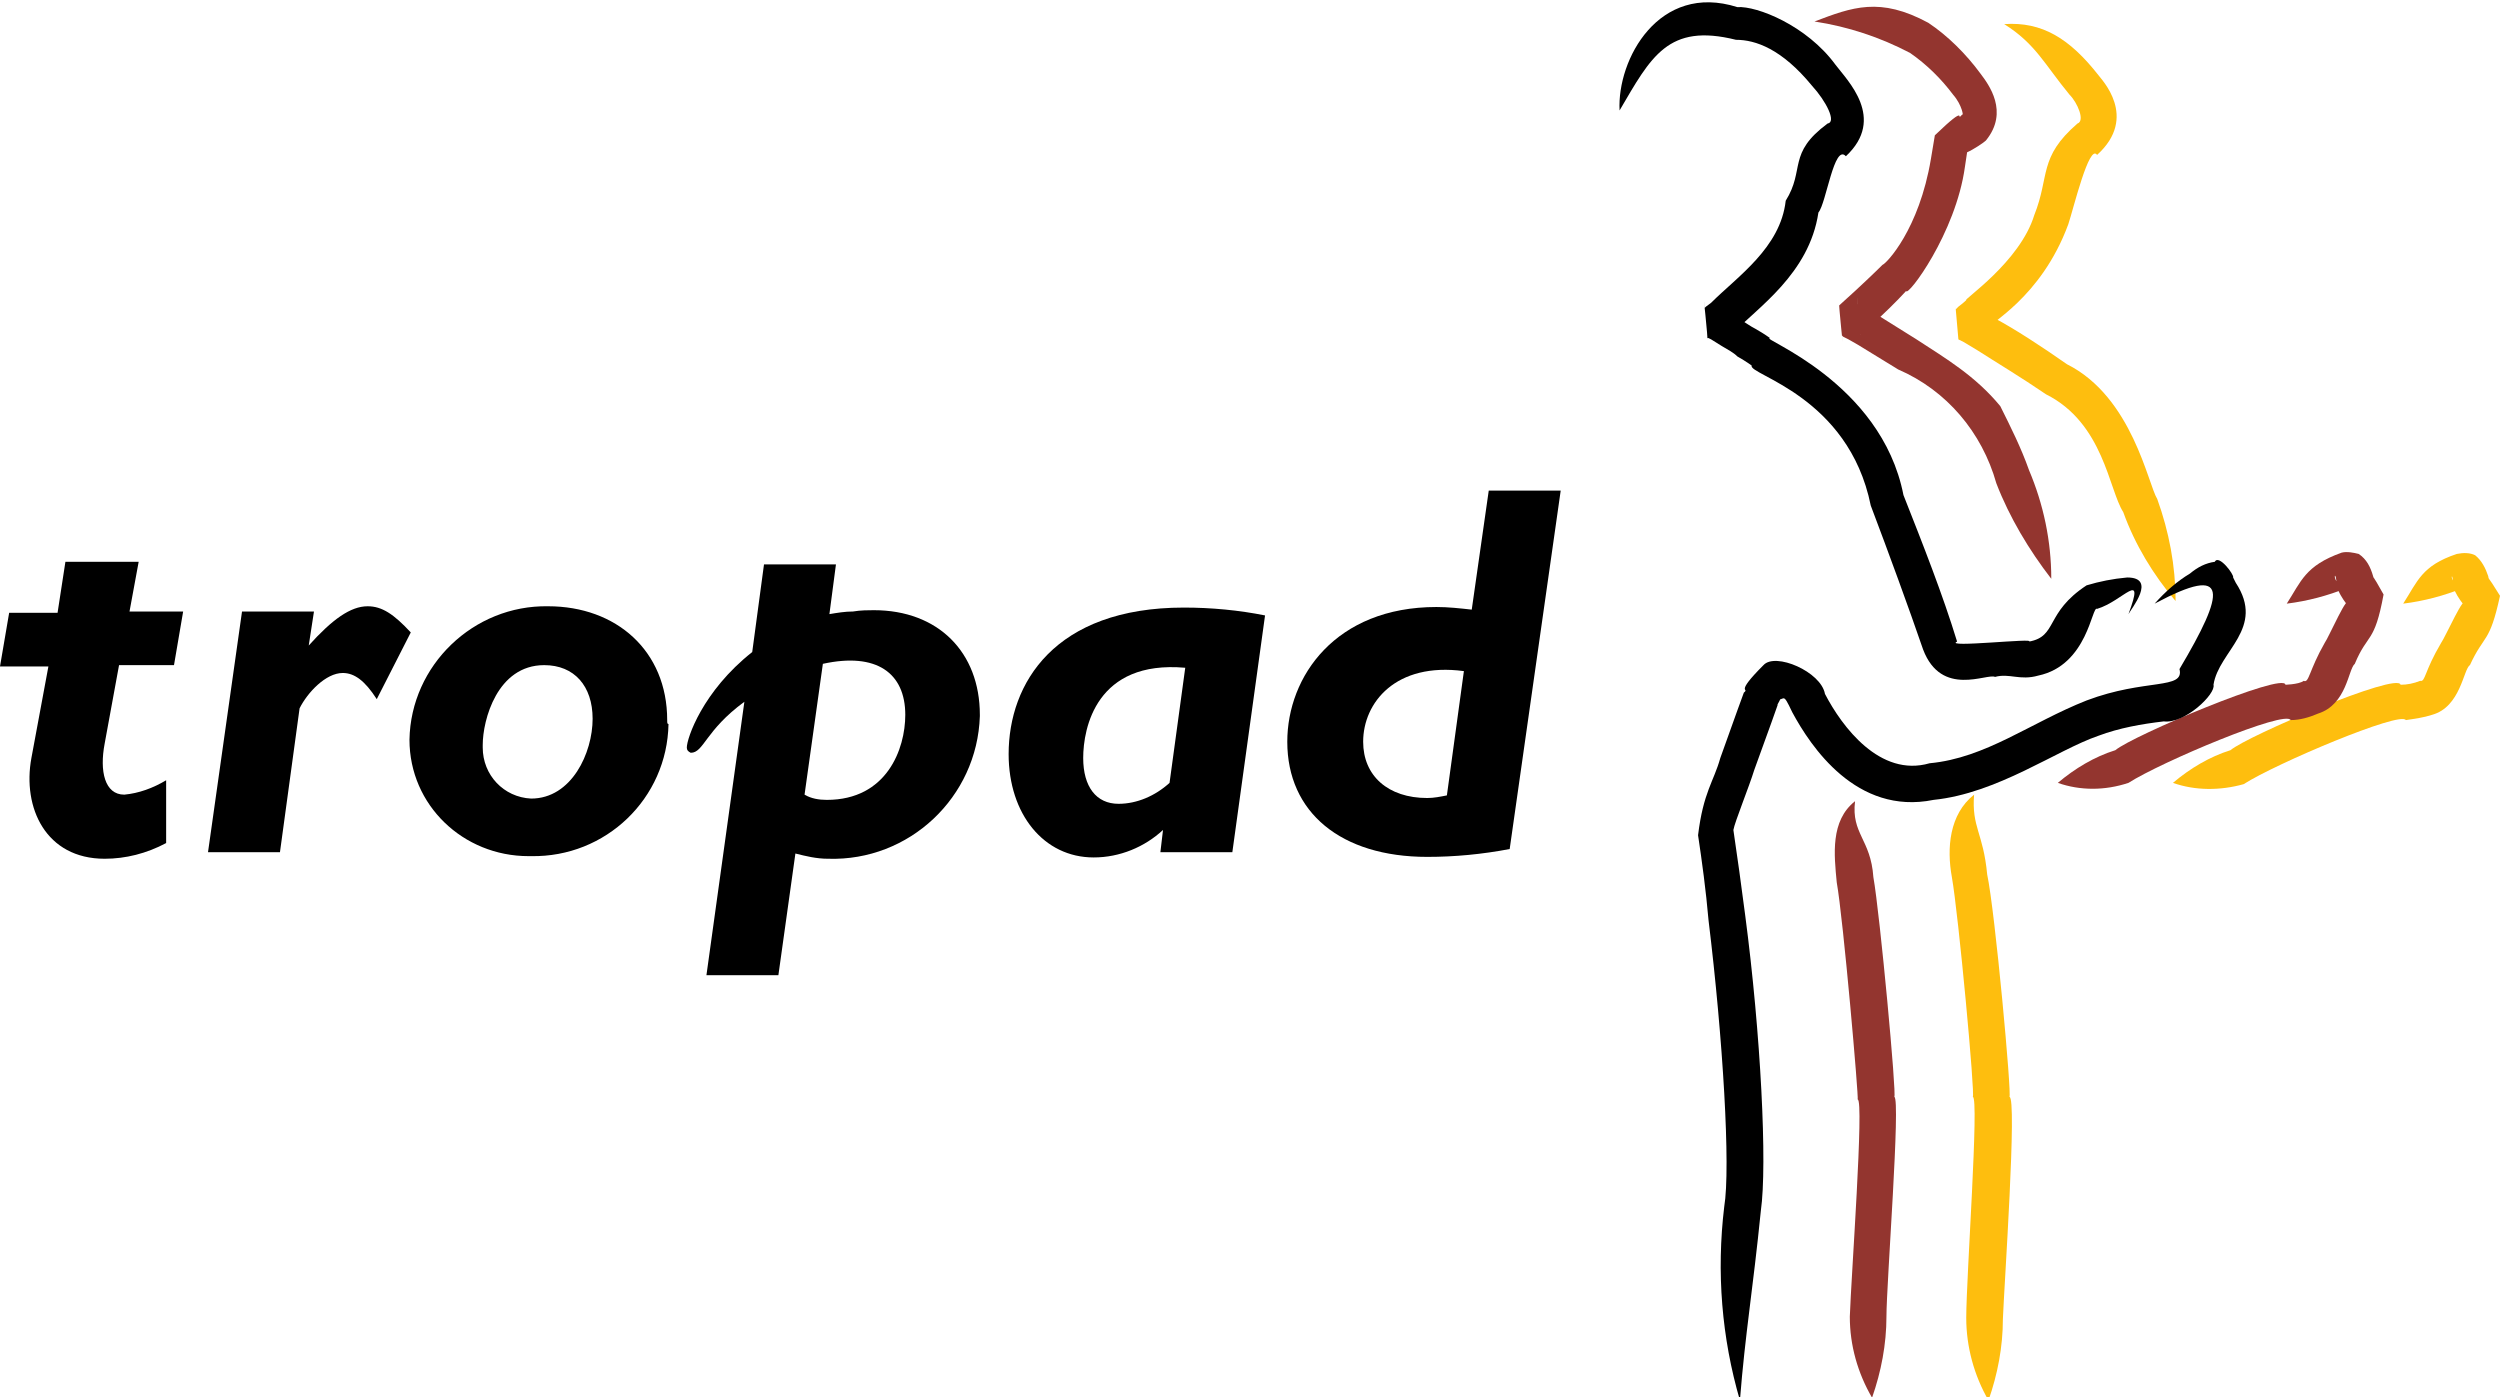
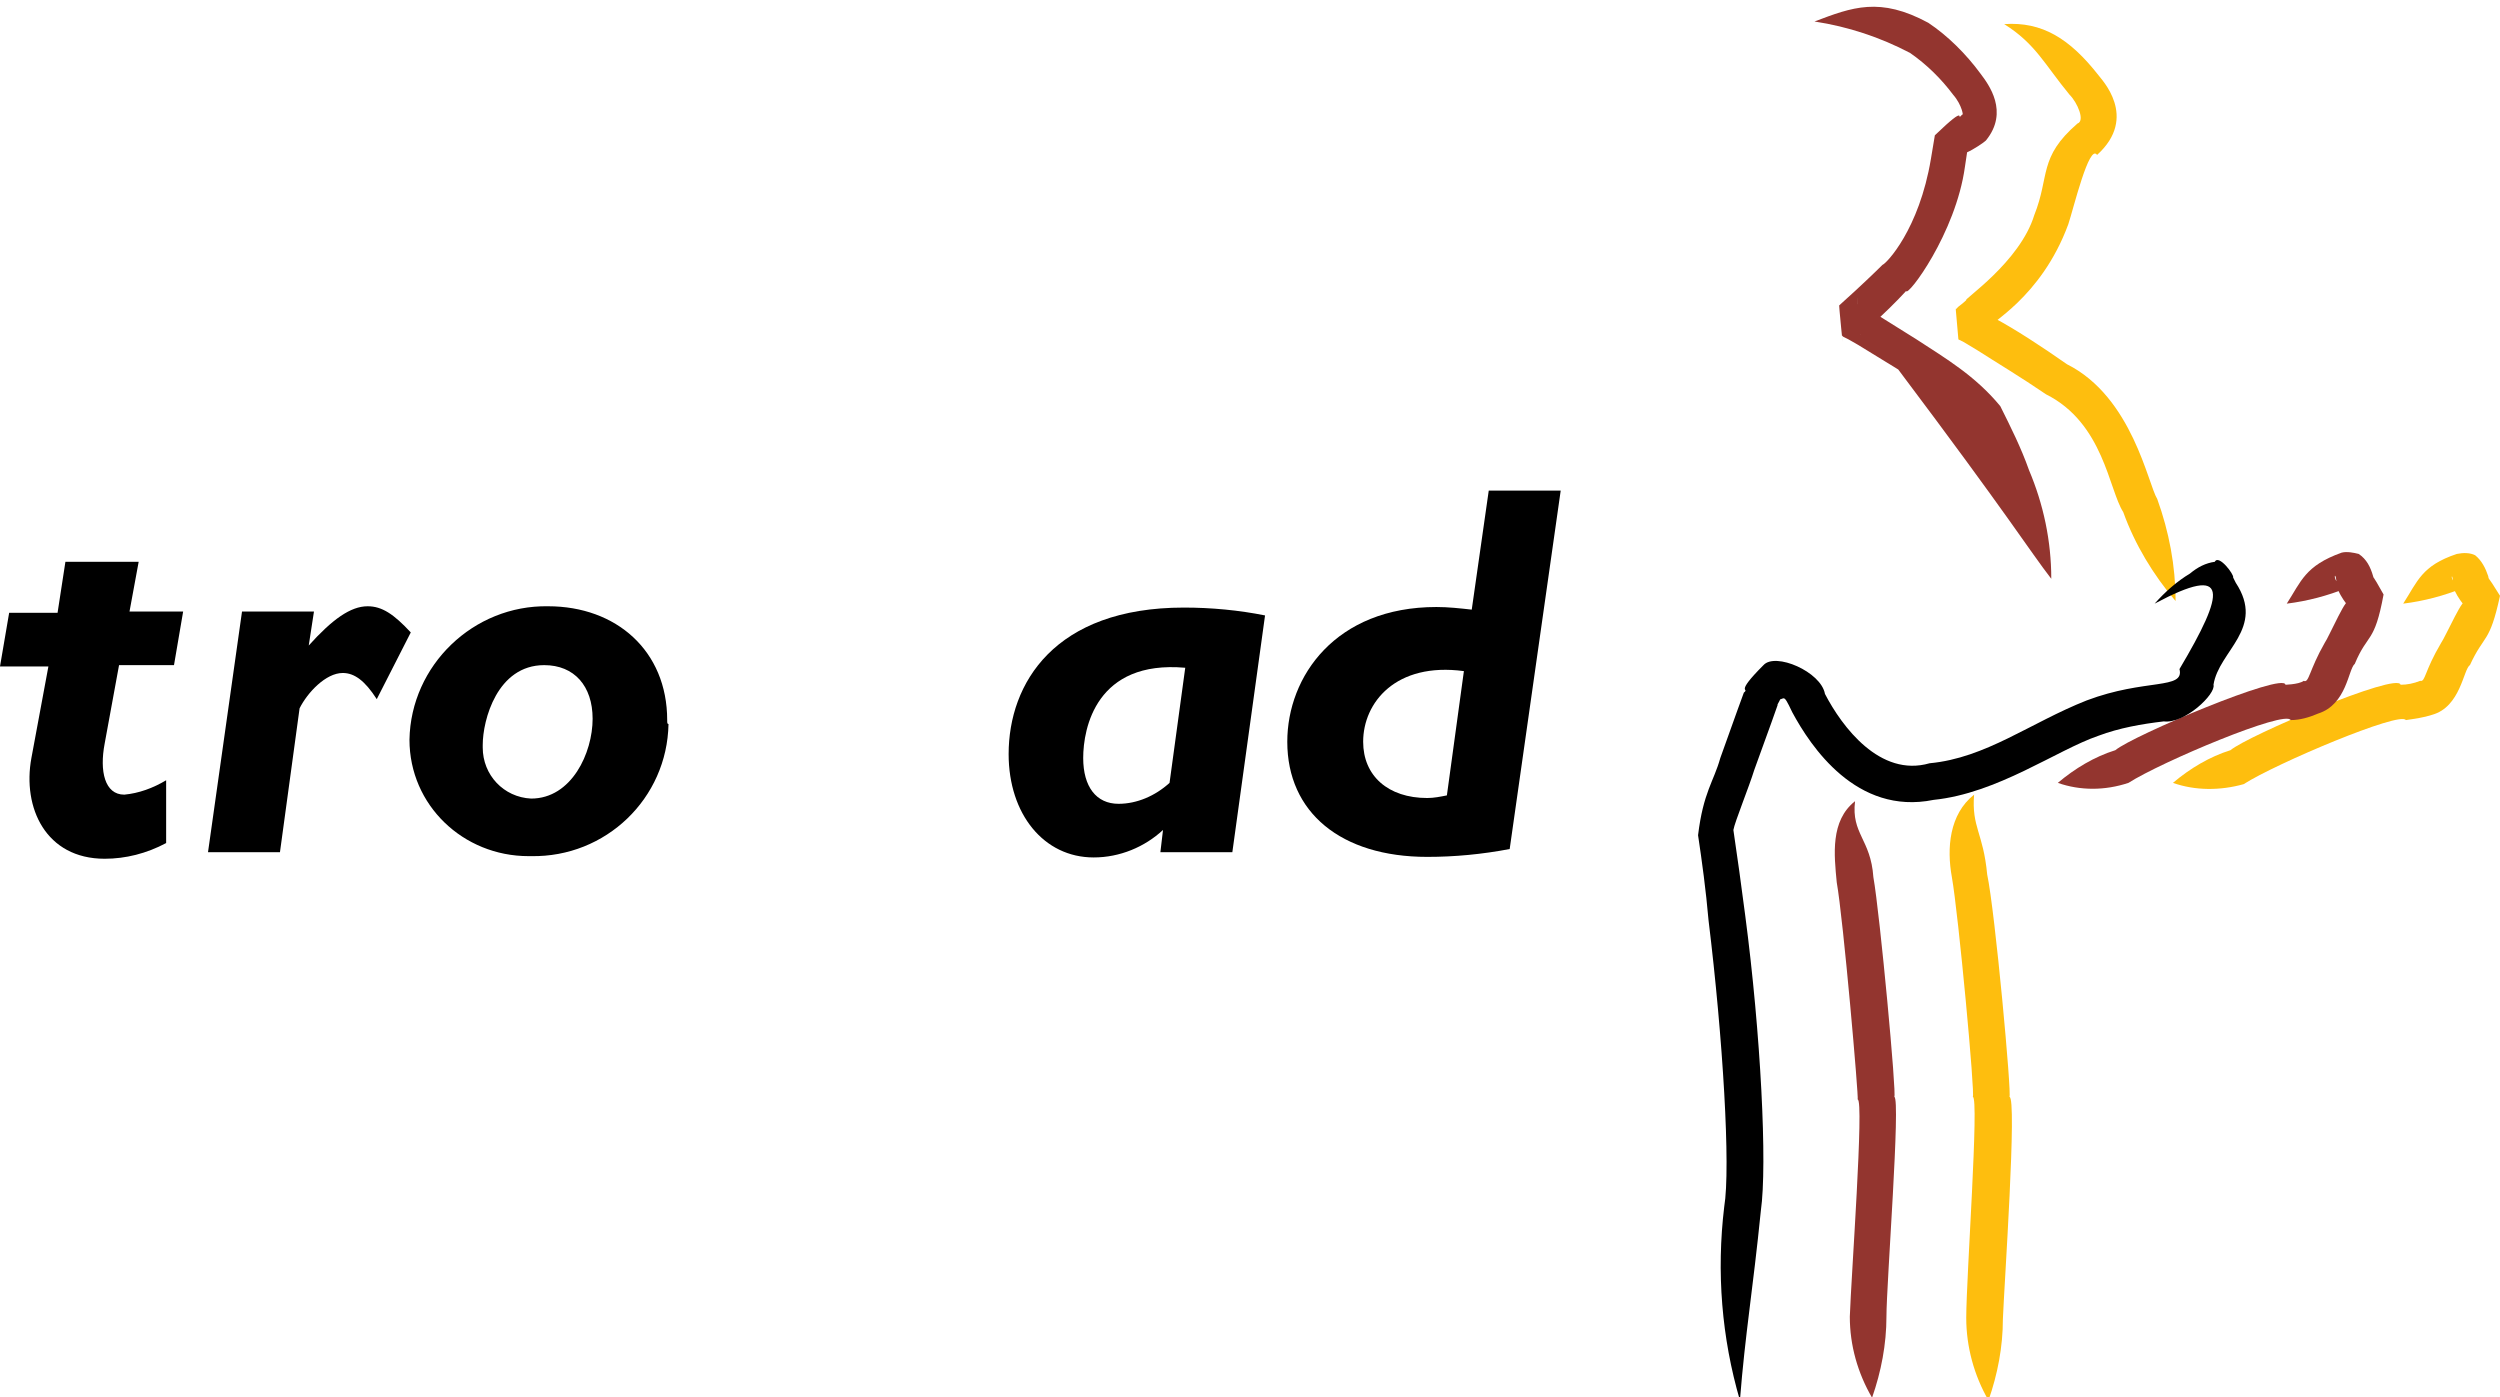
<svg xmlns="http://www.w3.org/2000/svg" version="1.1" id="Laag_1" x="0px" y="0px" viewBox="0 0 191.1 106.8" style="enable-background:new 0 0 191.1 106.8;">
  <style type="text/css">
	.st0{fill:#FEBE0E;}
	.st1{fill:#FFFFFF;}
	.st2{fill:#93352F;}
	.st3{fill-rule:evenodd;clip-rule:evenodd;fill:#FFFFFF;}
</style>
  <path id="Path_1" class="st0" d="M 153.2 1.843 C 155.6 3.343 156.3 4.943 158.2 7.243 C 158.8 7.843 159.4 9.243 158.8 9.443 C 155.8 12.043 156.7 13.443 155.5 16.443 C 154.4 20.043 150 22.943 150.3 22.943 C 150.3 22.943 150.1 23.143 149.7 23.443 L 149.6 23.543 L 149.5 23.643 L 149.5 23.643 C 149.6 24.643 149.3 21.443 149.7 25.943 L 149.7 25.943 L 149.7 25.943 L 149.7 25.943 L 149.7 25.943 L 150.1 26.143 L 151.1 26.743 C 152.5 27.643 154.5 28.843 156.4 30.143 C 160.8 32.343 161.2 37.443 162.3 39.143 C 163.2 41.643 164.6 43.943 166.3 45.943 C 166.3 43.243 165.8 40.643 164.9 38.143 C 164.2 37.043 163 30.343 158 27.843 C 156 26.443 154 25.143 152.5 24.343 L 151.5 23.743 L 151.1 23.543 L 151.1 23.543 L 151.1 23.543 L 151.1 23.543 L 151.1 23.543 C 151.5 28.043 151.2 24.743 151.3 25.743 L 151.3 25.743 L 151.4 25.643 L 151.5 25.543 C 151.9 25.243 152.1 25.043 152.1 25.043 C 151.9 24.743 156 22.843 158.1 17.143 C 158.5 15.943 159.7 10.943 160.3 11.843 C 163.5 8.943 160.6 6.043 160.4 5.743 C 158.2 2.943 156.1 1.643 153.2 1.843 Z" />
  <path id="Path_2" class="st0" d="M 183.7 46.143 C 185.3 45.943 186.8 45.543 188.3 44.943 C 188.2 44.943 188.2 44.943 188 44.843 C 187.1 44.343 187.5 43.543 187.5 44.543 C 187.4 45.243 188.8 46.843 188.4 46.243 C 188.5 45.143 186.9 48.743 186.6 49.143 C 185.3 51.343 185.4 52.143 185 52.043 C 184.5 52.243 184 52.343 183.5 52.343 C 183.3 51.343 171.8 56.243 170.5 57.343 C 168.9 57.843 167.4 58.743 166.1 59.843 C 167.8 60.443 169.7 60.443 171.5 59.943 C 174 58.343 183.5 54.343 183.9 55.043 C 184.6 54.943 185.3 54.843 185.9 54.643 C 188.1 54.043 188.3 51.143 188.8 50.843 C 189.9 48.443 190.3 49.243 191.1 45.543 C 190 43.743 190.3 44.443 190.2 44.043 C 190 43.443 189.7 42.843 189.2 42.443 C 188.8 42.243 188.3 42.243 187.8 42.343 C 185.1 43.243 184.8 44.443 183.7 46.143 Z" />
  <path id="Path_3" class="st0" d="M 150.9 60.743 C 149 62.243 148.8 64.843 149.2 67.043 C 149.7 69.843 151 83.843 150.8 83.843 C 151.3 83.843 150.3 97.643 150.3 100.743 C 150.3 102.943 150.9 105.143 152 107.043 C 152.7 105.043 153.1 102.943 153.1 100.843 C 153.2 98.243 154.2 83.843 153.6 83.843 C 153.8 83.843 152.5 69.643 151.9 66.843 C 151.6 63.643 150.7 63.243 150.9 60.743 Z" />
-   <path id="Path_11" class="st2" d="M 138.7 1.643 C 141.3 2.043 143.7 2.843 146 4.043 C 147.3 4.943 148.4 6.043 149.3 7.243 C 150 8.043 150.1 8.943 150 8.743 C 149.4 9.443 150.6 7.743 147.9 10.343 L 147.6 12.143 C 146.7 17.543 144.2 20.143 143.9 20.243 C 143.9 20.243 143.1 21.043 141.8 22.243 L 140.7 23.243 L 140.6 23.343 L 140.6 23.343 C 140.5 22.843 141 27.643 140.8 25.643 L 140.8 25.643 L 140.8 25.643 L 140.8 25.643 L 140.9 25.743 L 141.3 25.943 L 142 26.343 L 145.1 28.243 C 148.8 29.843 151.5 33.043 152.6 36.943 C 153.6 39.543 155.1 42.043 156.8 44.243 C 156.8 41.343 156.2 38.543 155.1 35.943 C 154.5 34.243 153.7 32.643 152.9 31.043 C 151 28.743 148.8 27.443 146.5 25.943 L 143.3 23.943 L 142.5 23.543 L 142.1 23.343 L 142 23.243 L 142 23.243 L 142 23.243 L 142 23.243 C 141.8 21.243 142.3 25.943 142.2 25.543 L 142.2 25.543 L 142.4 25.443 L 143.5 24.443 C 144.9 23.143 145.7 22.243 145.7 22.243 C 145.8 22.743 149.5 17.843 150.2 12.743 L 150.5 10.743 C 148.7 12.843 151.5 11.043 151.8 10.743 C 153.6 8.543 152 6.443 151.4 5.643 C 150.3 4.143 148.9 2.743 147.4 1.743 C 143.7 -0.257 141.6 0.543 138.7 1.643 Z" />
+   <path id="Path_11" class="st2" d="M 138.7 1.643 C 141.3 2.043 143.7 2.843 146 4.043 C 147.3 4.943 148.4 6.043 149.3 7.243 C 150 8.043 150.1 8.943 150 8.743 C 149.4 9.443 150.6 7.743 147.9 10.343 L 147.6 12.143 C 146.7 17.543 144.2 20.143 143.9 20.243 C 143.9 20.243 143.1 21.043 141.8 22.243 L 140.7 23.243 L 140.6 23.343 L 140.6 23.343 C 140.5 22.843 141 27.643 140.8 25.643 L 140.8 25.643 L 140.8 25.643 L 140.8 25.643 L 140.9 25.743 L 141.3 25.943 L 142 26.343 L 145.1 28.243 C 153.6 39.543 155.1 42.043 156.8 44.243 C 156.8 41.343 156.2 38.543 155.1 35.943 C 154.5 34.243 153.7 32.643 152.9 31.043 C 151 28.743 148.8 27.443 146.5 25.943 L 143.3 23.943 L 142.5 23.543 L 142.1 23.343 L 142 23.243 L 142 23.243 L 142 23.243 L 142 23.243 C 141.8 21.243 142.3 25.943 142.2 25.543 L 142.2 25.543 L 142.4 25.443 L 143.5 24.443 C 144.9 23.143 145.7 22.243 145.7 22.243 C 145.8 22.743 149.5 17.843 150.2 12.743 L 150.5 10.743 C 148.7 12.843 151.5 11.043 151.8 10.743 C 153.6 8.543 152 6.443 151.4 5.643 C 150.3 4.143 148.9 2.743 147.4 1.743 C 143.7 -0.257 141.6 0.543 138.7 1.643 Z" />
  <path id="Path_12" class="st2" d="M 174.8 46.143 C 176.4 45.943 177.9 45.543 179.4 44.943 C 179.3 44.943 179.3 44.943 179.1 44.843 C 178.2 44.443 178.5 43.443 178.6 44.443 C 178.5 45.243 179.8 46.743 179.5 46.243 C 179.6 45.043 178 48.743 177.7 49.143 C 176.5 51.243 176.5 52.243 176.1 52.043 C 175.7 52.343 174.5 52.343 174.7 52.343 C 174.6 51.343 163 56.243 161.7 57.343 C 160.1 57.843 158.6 58.743 157.3 59.843 C 159 60.443 160.9 60.443 162.7 59.843 C 165.2 58.243 174.7 54.243 175.1 55.043 C 175.8 55.043 176.5 54.843 177.2 54.543 C 179.4 53.843 179.5 51.143 180 50.743 C 181 48.343 181.5 49.243 182.2 45.443 C 181.2 43.643 181.5 44.343 181.4 44.043 C 181.2 43.343 180.9 42.743 180.3 42.343 C 179.9 42.243 179.4 42.143 179 42.243 C 176.2 43.243 175.9 44.443 174.8 46.143 Z" />
  <path id="Path_13" class="st2" d="M 141.8 61.243 C 139.9 62.743 140.2 65.343 140.4 67.443 C 140.9 70.243 142.1 84.043 142 84.043 C 142.5 84.043 141.5 97.643 141.4 100.643 C 141.4 102.843 142 104.943 143.1 106.843 C 143.8 104.843 144.2 102.743 144.2 100.643 C 144.2 98.143 145.3 83.943 144.8 83.843 C 145 83.843 143.7 69.843 143.2 67.043 C 143 64.143 141.5 63.743 141.8 61.243 Z" />
-   <path id="Path_14" class="st1" d="M 123.8 8.443 C 126.2 4.343 127.5 1.743 132.7 3.043 C 134.2 3.043 136.2 3.743 138.5 6.543 C 139.6 7.743 140.4 9.343 139.7 9.443 C 136.6 11.743 138 12.943 136.5 15.343 C 136.1 18.943 132.8 21.143 130.8 23.143 L 130.4 23.443 L 130.3 23.543 L 130.3 23.543 C 130.1 21.543 130.6 26.243 130.5 25.843 L 130.5 25.843 L 130.5 25.843 L 130.6 25.843 L 130.8 25.943 L 131.6 26.443 C 132.1 26.743 132.5 26.943 132.8 27.243 C 133.5 27.643 133.9 27.943 133.9 27.943 C 133.6 28.643 141.3 30.243 143 38.643 C 144.4 42.343 145.9 46.443 147 49.643 C 148.4 53.343 151.9 51.443 152.5 51.743 C 153.6 51.443 154.4 52.043 155.8 51.643 C 159.6 50.843 159.9 46.243 160.3 46.543 C 162.3 45.943 164 43.443 162.7 46.943 C 162.9 46.543 164.9 44.143 162.6 44.143 C 161.5 44.243 160.5 44.443 159.5 44.743 C 156.3 46.843 157.3 48.643 155.1 49.043 C 155.7 48.743 148.5 49.543 149.6 49.043 C 148.5 45.443 147 41.643 145.5 37.843 C 143.8 29.143 134.4 25.843 135.3 25.843 C 135.3 25.843 134.9 25.543 134.2 25.143 C 133.8 24.943 133.4 24.643 132.9 24.343 L 132.1 23.843 L 131.9 23.743 L 131.8 23.743 L 131.8 23.743 L 131.8 23.743 C 131.7 23.243 132.2 28.043 132 25.943 L 132 25.943 L 132.1 25.843 L 132.5 25.443 C 134.3 23.543 138.3 20.943 139 16.243 C 139.6 15.543 140.2 10.943 141.1 11.943 C 144.2 9.043 141.2 6.143 140.3 4.943 C 138.1 1.943 134.3 0.443 132.8 0.543 C 126.8 -1.357 123.6 4.543 123.8 8.443 Z" style="fill: rgb(0, 0, 0);" />
  <path id="Path_15" class="st1" d="M 164.7 46.143 C 170.5 43.043 170.1 45.243 166.6 51.143 C 167 52.743 164 51.843 159.5 53.543 C 155.2 55.243 151.8 57.943 147.5 58.343 C 143.7 59.443 140.8 55.543 139.5 53.043 C 139.2 51.343 135.7 49.843 134.8 50.843 C 132.5 53.143 133.8 52.543 133.3 52.943 C 133.3 52.943 132.6 54.843 131.5 57.943 C 131 59.743 130.2 60.543 129.8 63.843 C 130.1 65.843 130.4 68.043 130.6 70.343 C 131.7 79.343 132.3 89.243 131.8 92.243 C 131.2 97.243 131.6 102.243 133 107.043 C 133.4 101.943 134 98.543 134.6 92.543 C 135.1 89.043 134.6 79.043 133.4 69.943 C 133.1 67.643 132.8 65.443 132.5 63.443 C 132.6 62.843 133.7 60.143 134.1 58.843 C 135.2 55.843 135.9 53.843 135.9 53.843 C 135.6 54.243 136.8 52.443 135.7 53.443 C 136.5 53.643 136.2 52.743 137 54.443 C 138.4 57.043 141.9 62.343 147.8 61.143 C 152.7 60.643 157.2 57.343 160.4 56.243 C 162 55.643 163.7 55.343 165.4 55.143 C 167 55.343 169.4 53.043 169.2 52.343 C 169.6 49.743 173.2 48.043 170.9 44.543 L 170.7 44.143 C 170.8 43.943 169.6 42.343 169.3 42.943 C 168.6 43.043 168 43.343 167.4 43.843 C 166.4 44.443 165.5 45.243 164.7 46.143 Z" style="fill: rgb(0, 0, 0);" />
  <g>
    <path id="Path_4" class="st1" d="M 9.9 46.743 L 14 46.743 L 13.3 50.843 L 9.1 50.843 L 8 56.843 C 7.6 58.943 8 60.743 9.5 60.743 C 10.6 60.643 11.7 60.243 12.7 59.643 L 12.7 64.443 C 11.2 65.243 9.6 65.643 8 65.643 C 3.5 65.643 1.7 61.743 2.4 57.943 L 3.7 50.943 L 0 50.943 L 0.7 46.843 L 4.4 46.843 L 5 42.943 L 10.6 42.943 L 9.9 46.743 Z" style="fill: rgb(0, 0, 0);" />
    <path id="Path_5" class="st1" d="M 23.6 49.343 L 23.6 49.343 C 25.4 47.343 26.8 46.343 28.1 46.343 C 29.2 46.343 30.1 46.943 31.4 48.343 L 28.8 53.443 C 27.9 52.043 27.1 51.443 26.2 51.443 C 24.9 51.443 23.5 52.943 22.9 54.143 L 21.4 65.143 L 15.9 65.143 L 18.5 46.743 L 24 46.743 L 23.6 49.343 Z" style="fill: rgb(0, 0, 0);" />
    <path id="Path_6" class="st1" d="M 45.3 54.943 C 45.3 57.543 43.7 61.043 40.6 61.043 C 38.5 60.943 36.9 59.243 36.9 57.143 C 36.9 57.043 36.9 57.043 36.9 56.943 C 36.9 55.043 38 50.843 41.6 50.843 C 43.9 50.843 45.3 52.443 45.3 54.943 Z M 51 55.043 C 51 49.743 47.1 46.343 41.9 46.343 C 36.2 46.243 31.4 50.843 31.3 56.543 C 31.3 61.543 35.4 65.443 40.4 65.443 C 40.5 65.443 40.5 65.443 40.6 65.443 C 46.3 65.543 51 61.043 51.1 55.343 C 51 55.343 51 55.243 51 55.043 L 51 55.043 Z" style="fill: rgb(0, 0, 0);" />
-     <path id="Path_7" class="st1" d="M 62.9 50.743 C 67 49.843 69.2 51.443 69.2 54.643 C 69.2 57.243 67.8 61.143 63.2 61.143 C 62.6 61.143 62 61.043 61.5 60.743 L 62.9 50.743 Z M 63.9 43.143 L 58.4 43.143 L 57.5 49.843 C 53.7 52.843 52.5 56.443 52.5 57.143 C 52.5 57.343 52.6 57.443 52.8 57.543 C 52.8 57.543 52.8 57.543 52.8 57.543 C 53.8 57.543 53.9 55.843 56.9 53.643 L 54 74.543 L 59.5 74.543 L 60.8 65.243 C 61.6 65.443 62.4 65.643 63.3 65.643 C 69.5 65.843 74.7 60.943 74.9 54.743 C 74.9 54.743 74.9 54.643 74.9 54.643 C 74.9 49.843 71.7 46.643 66.8 46.643 C 66.4 46.643 65.8 46.643 65.2 46.743 C 64.6 46.743 64 46.843 63.4 46.943 L 63.9 43.143 Z" style="fill: rgb(0, 0, 0);" />
    <path id="Path_8" class="st1" d="M 89.4 59.843 C 88.3 60.843 86.9 61.443 85.5 61.443 C 83.8 61.443 82.8 60.143 82.8 57.943 C 82.8 55.643 83.8 50.443 90.6 51.043 L 89.4 59.843 Z M 96.7 47.043 C 94.7 46.643 92.6 46.443 90.5 46.443 C 80.6 46.443 77.1 52.243 77.1 57.643 C 77.1 62.243 79.8 65.543 83.6 65.543 C 85.6 65.543 87.5 64.743 88.9 63.443 L 88.7 65.143 L 94.2 65.143 L 96.7 47.043 Z" style="fill: rgb(0, 0, 0);" />
    <path id="Path_10" class="st3" d="M 110.6 60.8 C 110.1 60.9 109.6 61 109.1 61 C 106.1 61 104.2 59.3 104.2 56.7 C 104.2 53.7 106.7 50.6 111.9 51.3 L 110.6 60.8 Z M 119.3 37.5 L 113.8 37.5 L 112.5 46.6 C 111.6 46.5 110.7 46.4 109.8 46.4 C 102.1 46.4 98.4 51.7 98.4 56.7 C 98.4 62.1 102.5 65.5 109.1 65.5 C 111.2 65.5 113.3 65.3 115.4 64.9 L 119.3 37.5 Z" style="fill: rgb(0, 0, 0);" />
  </g>
</svg>